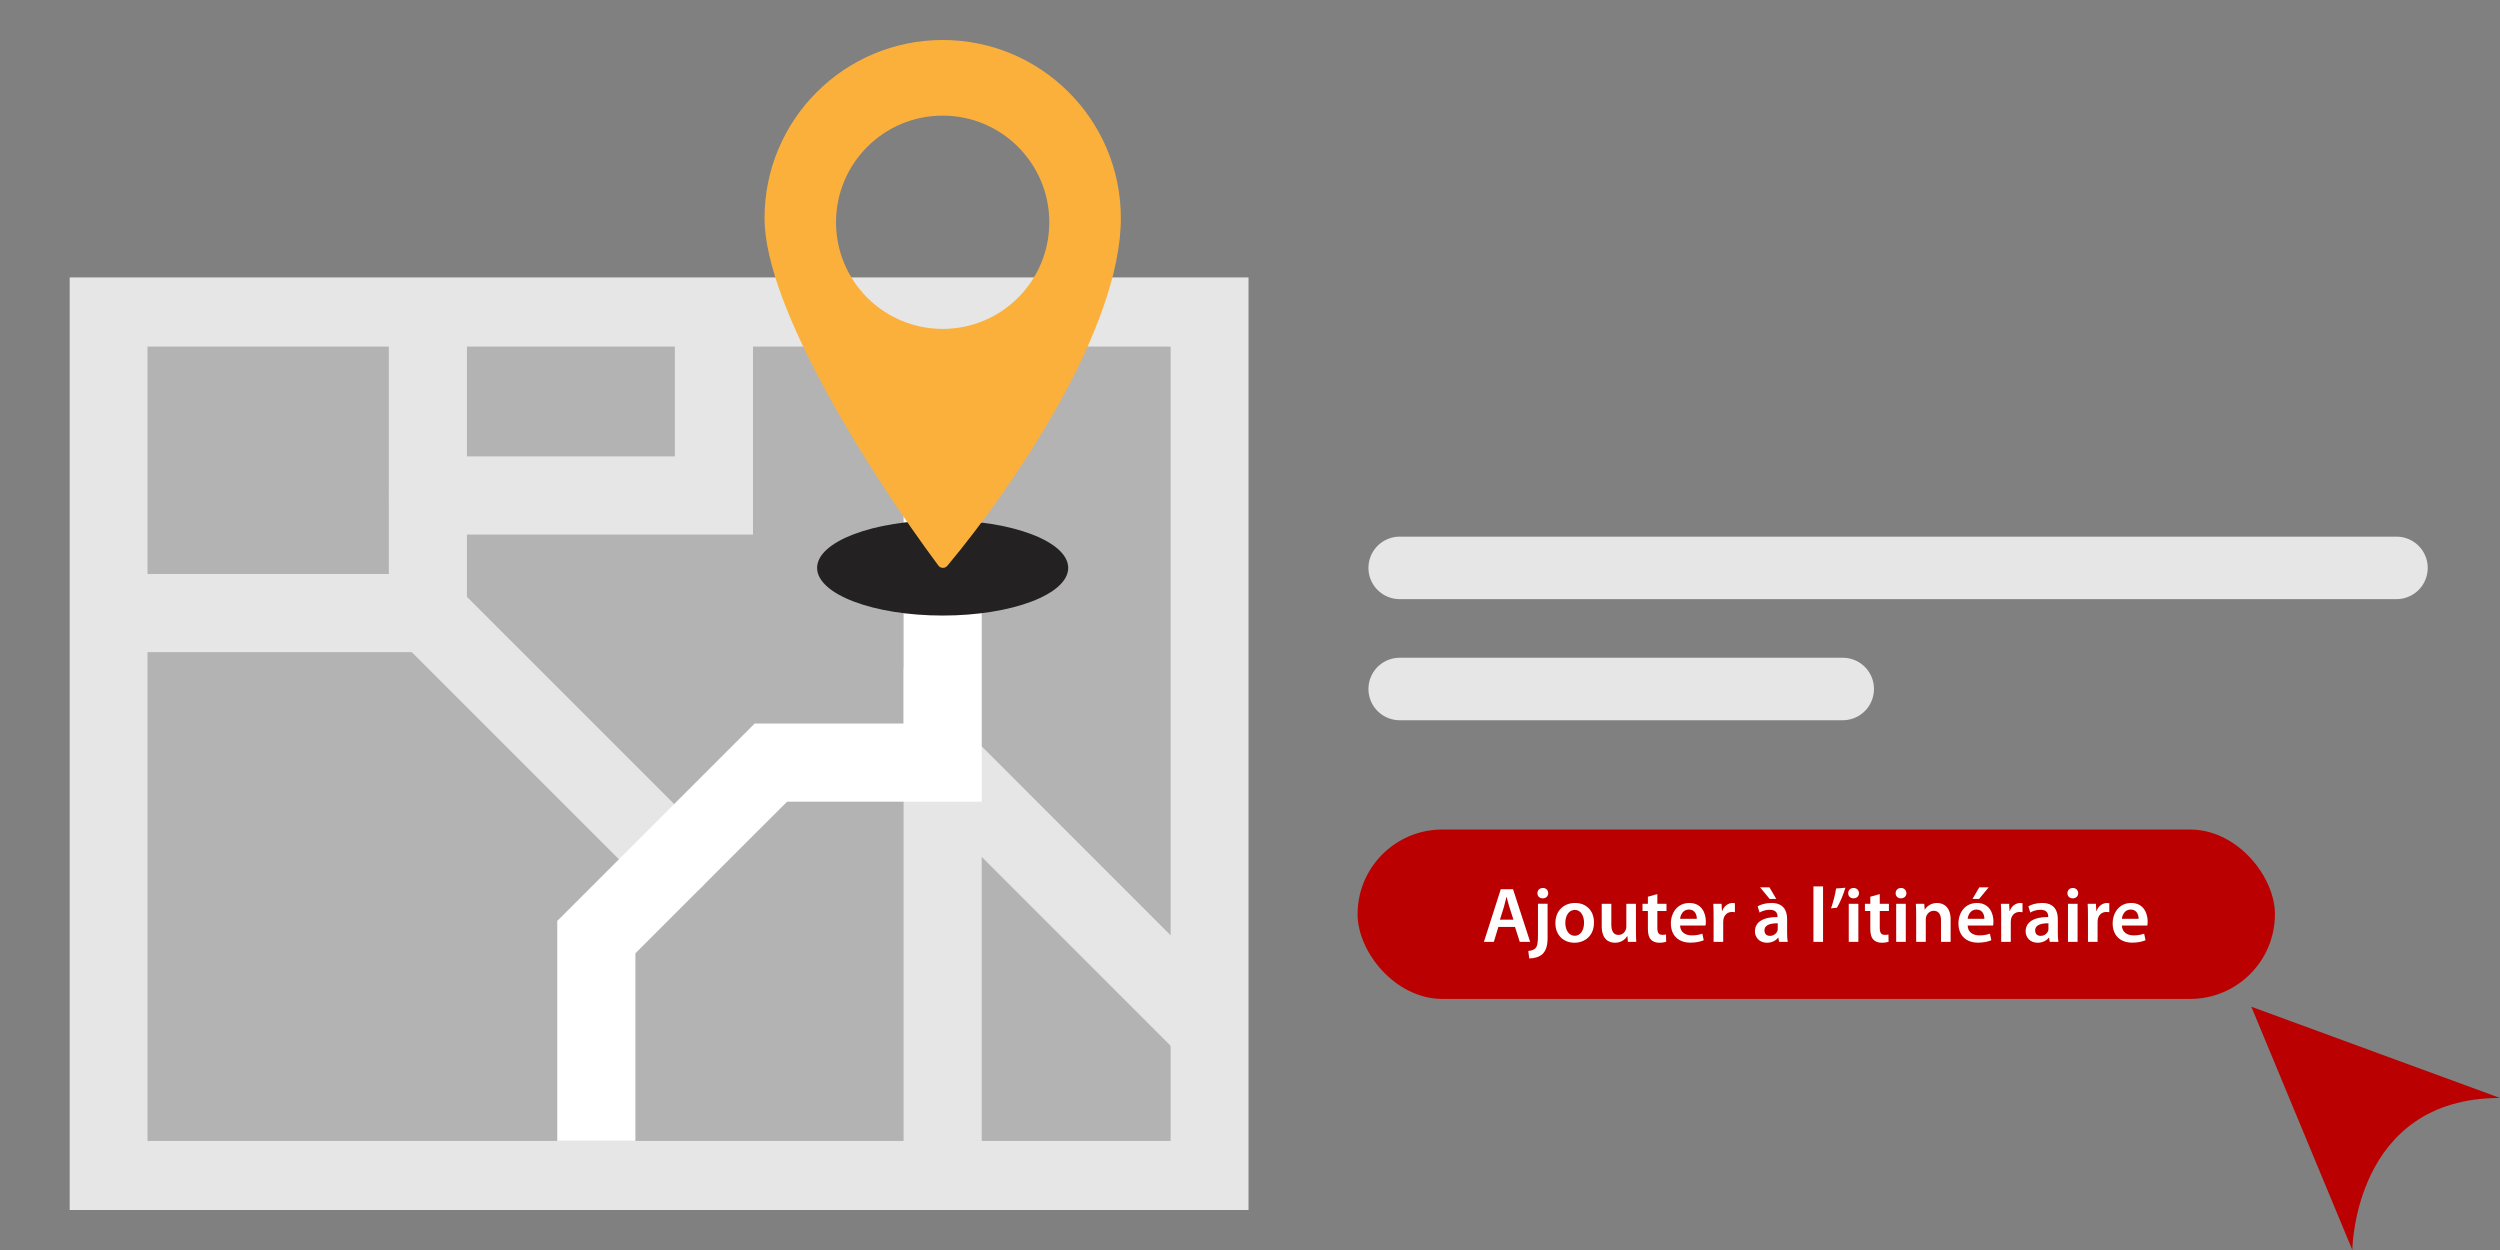
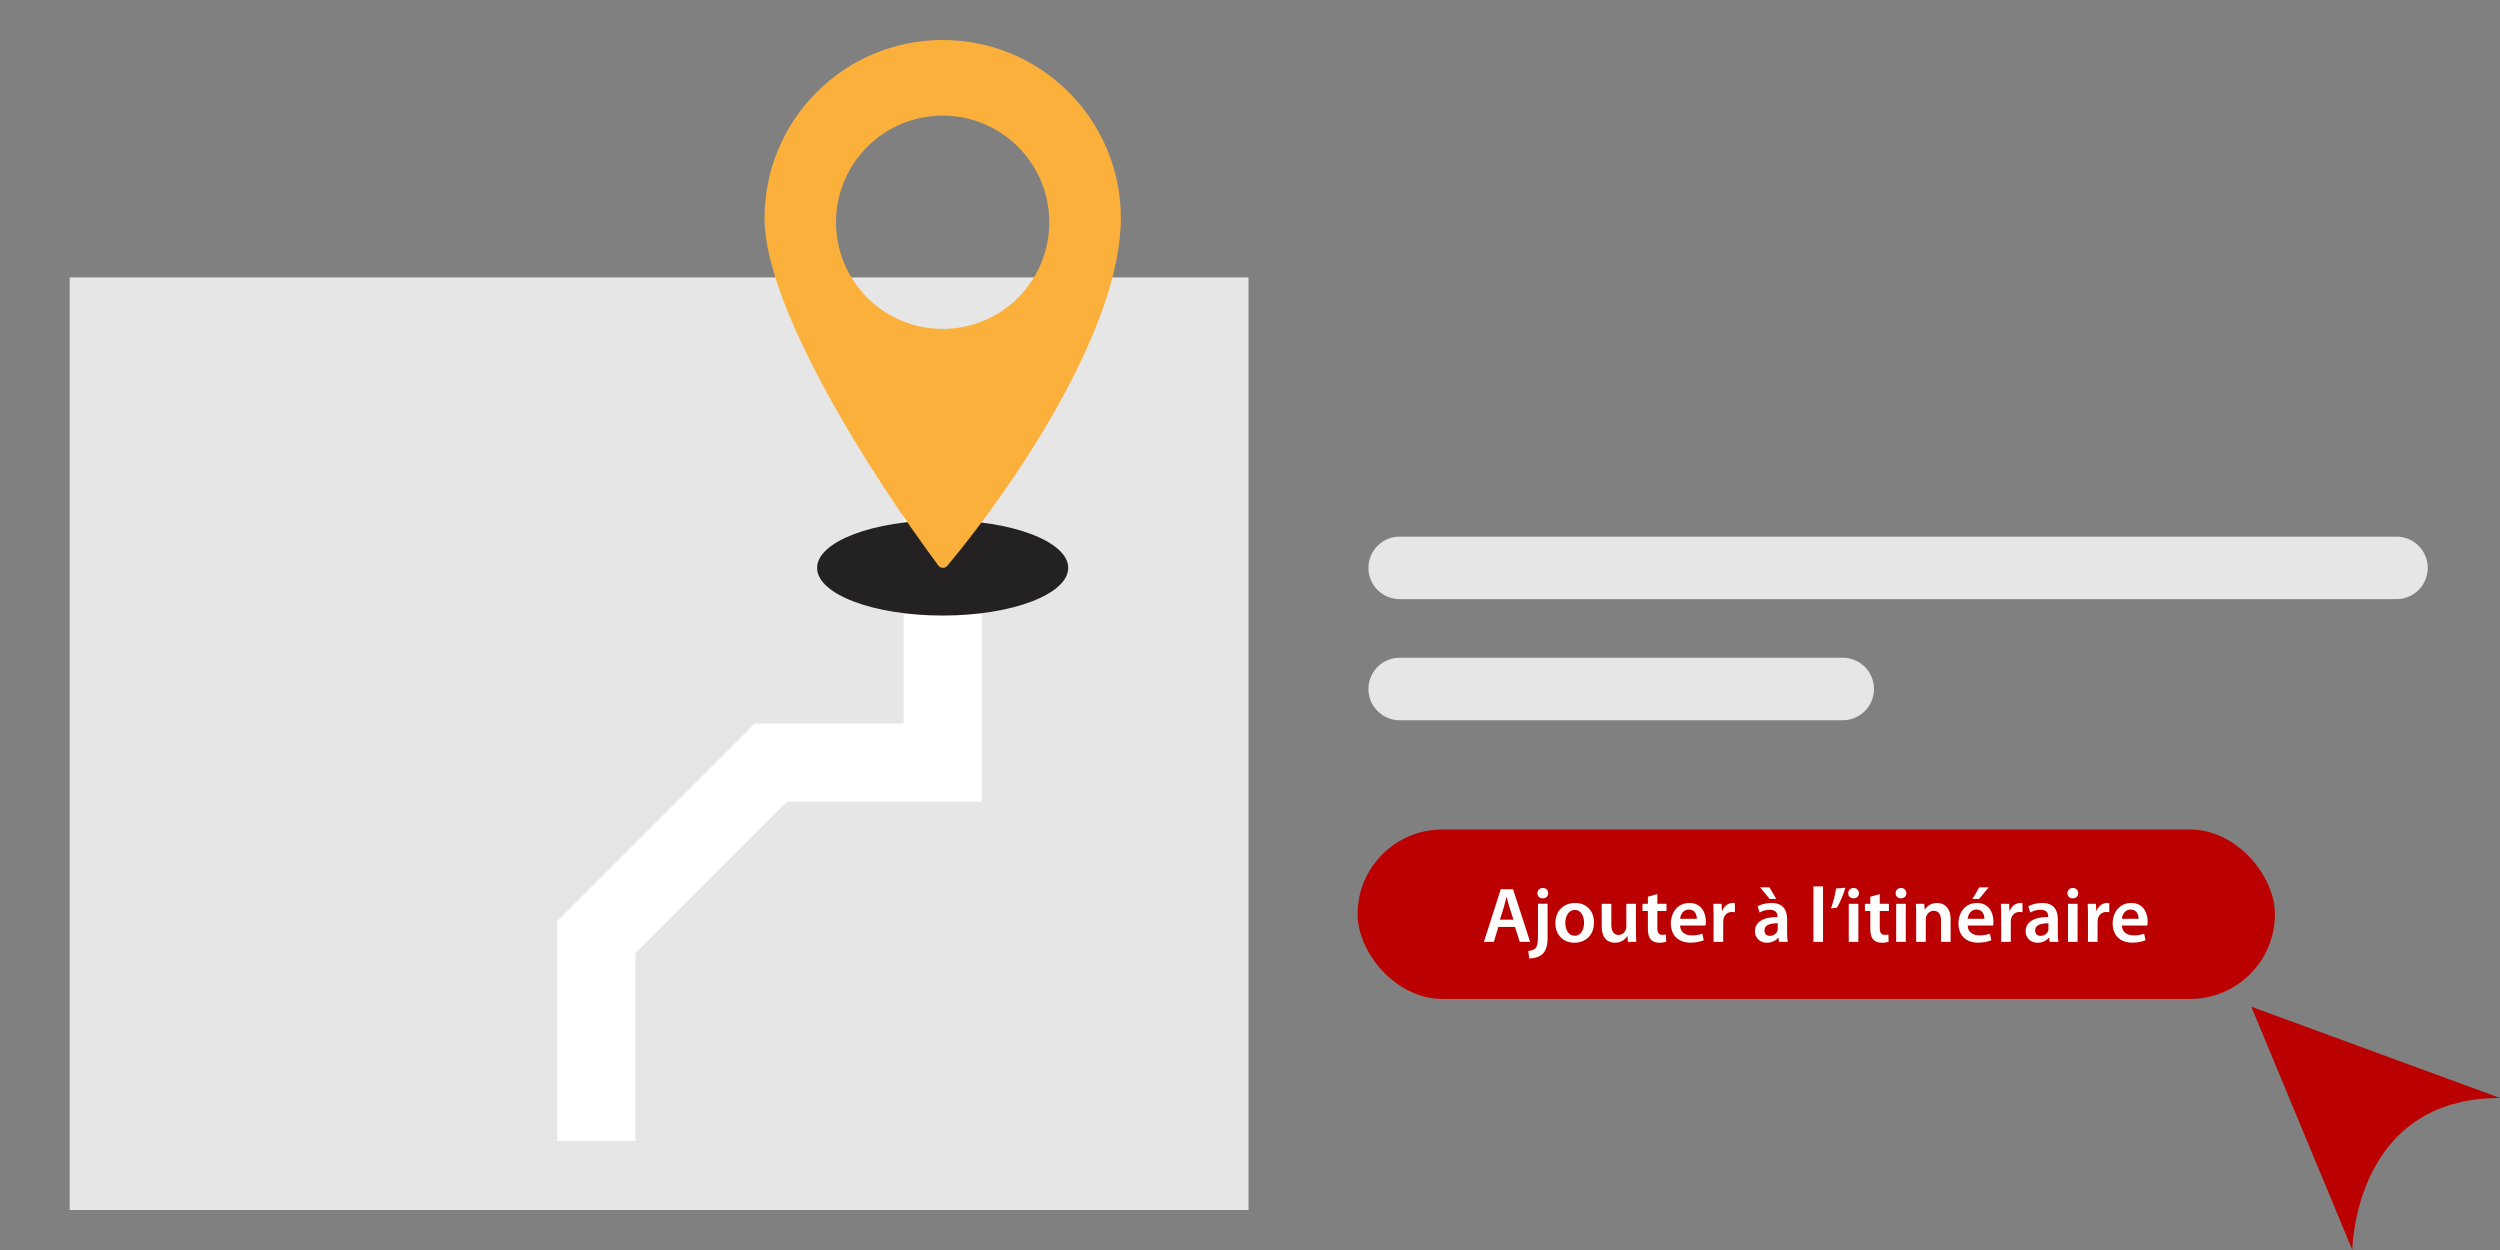
<svg xmlns="http://www.w3.org/2000/svg" id="a" viewBox="0 0 320 160">
  <rect x="0" y="0" width="320" height="160" fill="#808080" stroke="none" />
  <rect x="8.92" y="35.51" width="150.89" height="119.37" style="fill:#e6e6e6;" />
-   <rect x="18.88" y="44.36" width="130.96" height="101.68" style="fill:#b3b3b3;" />
  <path d="M59.77,83.47H18.88c-2.76,0-5-2.24-5-5s2.24-5,5-5h30.89v-29.11c0-2.76,2.24-5,5-5s5,2.24,5,5v39.11Z" style="fill:#e6e6e6;" />
  <path d="M96.38,68.42h-41.6c-2.76,0-5-2.24-5-5s2.24-5,5-5h31.6v-14.07c0-2.76,2.24-5,5-5s5,2.24,5,5v24.07Z" style="fill:#e6e6e6;" />
  <path d="M86.3,114.99c-1.28,0-2.56-.49-3.54-1.46l-31.52-31.52c-1.95-1.95-1.95-5.12,0-7.07,1.95-1.95,5.12-1.95,7.07,0l31.52,31.52c1.95,1.95,1.95,5.12,0,7.07-.98.98-2.26,1.46-3.54,1.46Z" style="fill:#e6e6e6;" />
  <path d="M120.66,151.03c-2.76,0-5-2.24-5-5v-60.5l41.36,41.37c1.95,1.95,1.95,5.12,0,7.07-1.95,1.95-5.12,1.95-7.07,0l-24.29-24.29v36.35c0,2.76-2.24,5-5,5Z" style="fill:#e6e6e6;" />
  <polygon points="81.33 146.03 71.33 146.03 71.33 117.88 96.6 92.61 115.66 92.61 115.66 44.35 125.66 44.35 125.66 102.61 100.75 102.61 81.33 122.02 81.33 146.03" style="fill:#fff;" />
  <ellipse cx="120.66" cy="72.69" rx="16.07" ry="6.1" style="fill:#232121;" />
  <path d="M120.66,5.12c-12.59,0-22.8,10.21-22.8,22.8,0,11.45,13.57,32.79,22.25,44.47.28.38.84.4,1.15.03,8.65-10.35,22.21-30.45,22.21-44.5,0-12.59-10.21-22.8-22.8-22.8ZM120.66,42.1c-7.54,0-13.65-6.11-13.65-13.65s6.11-13.65,13.65-13.65,13.65,6.11,13.65,13.65-6.11,13.65-13.65,13.65Z" style="fill:#fbb03b;" />
  <line x1="179.16" y1="72.69" x2="306.75" y2="72.69" style="fill:none; stroke:#e6e6e6; stroke-linecap:round; stroke-linejoin:round; stroke-width:8px;" />
  <line x1="179.16" y1="88.19" x2="235.87" y2="88.19" style="fill:none; stroke:#e6e6e6; stroke-linecap:round; stroke-linejoin:round; stroke-width:8px;" />
  <path d="M288.17,128.86l12.93,31.14s.14-19.46,18.9-19.46l-31.83-11.68Z" style="fill:#ba0000;" />
  <rect x="173.77" y="106.18" width="117.42" height="21.68" rx="10.84" ry="10.84" style="fill:#ba0000;" />
  <path d="M191.79,118.65l-.58,1.91h-1.27l2.16-6.74h1.57l2.19,6.74h-1.33l-.61-1.91h-2.13ZM193.72,117.72l-.53-1.66c-.13-.41-.24-.87-.34-1.26h-.02c-.1.39-.21.86-.32,1.26l-.52,1.66h1.73Z" style="fill:#fff;" />
  <path d="M195.62,121.72c.4-.03.72-.14.92-.35.23-.25.32-.63.32-1.69v-4h1.23v4.35c0,1.01-.2,1.64-.64,2.08-.42.4-1.1.57-1.71.57l-.12-.96ZM198.17,114.33c0,.36-.26.66-.7.66s-.68-.3-.68-.66c0-.38.28-.67.7-.67s.67.29.68.67Z" style="fill:#fff;" />
  <path d="M204.03,118.08c0,1.79-1.26,2.59-2.5,2.59-1.37,0-2.44-.94-2.44-2.51s1.05-2.58,2.52-2.58,2.42,1.02,2.42,2.5ZM200.36,118.13c0,.94.47,1.65,1.21,1.65.7,0,1.19-.68,1.19-1.67,0-.76-.34-1.64-1.18-1.64s-1.22.85-1.22,1.66Z" style="fill:#fff;" />
  <path d="M209.4,119.1c0,.58.02,1.06.04,1.46h-1.07l-.06-.73h-.03c-.21.34-.69.84-1.57.84s-1.69-.53-1.69-2.12v-2.86h1.23v2.65c0,.81.26,1.33.91,1.33.5,0,.82-.34.94-.66.05-.1.07-.24.07-.38v-2.94h1.23v3.41Z" style="fill:#fff;" />
  <path d="M212.14,114.44v1.25h1.17v.92h-1.17v2.15c0,.6.16.9.63.9.22,0,.34,0,.48-.05l.02.93c-.18.07-.51.13-.89.13-.46,0-.83-.15-1.06-.4-.27-.28-.39-.73-.39-1.37v-2.29h-.69v-.92h.69v-.91l1.21-.34Z" style="fill:#fff;" />
  <path d="M215.05,118.47c.03.88.71,1.26,1.5,1.26.57,0,.97-.09,1.35-.22l.18.84c-.42.18-1,.31-1.7.31-1.58,0-2.51-.97-2.51-2.46,0-1.35.82-2.62,2.38-2.62s2.1,1.3,2.1,2.37c0,.23-.02.41-.04.52h-3.26ZM217.19,117.61c.01-.45-.19-1.19-1.01-1.19-.76,0-1.08.69-1.13,1.19h2.14Z" style="fill:#fff;" />
  <path d="M219.34,117.26c0-.66-.01-1.14-.04-1.57h1.06l.05.92h.03c.24-.68.81-1.03,1.34-1.03.12,0,.19.01.29.03v1.15c-.11-.02-.22-.03-.37-.03-.58,0-.99.37-1.1.93-.02.11-.03.24-.03.37v2.53h-1.23v-3.3Z" style="fill:#fff;" />
  <path d="M228.75,119.39c0,.44.02.87.08,1.17h-1.11l-.09-.54h-.03c-.29.38-.8.65-1.44.65-.98,0-1.53-.71-1.53-1.45,0-1.22,1.09-1.85,2.89-1.84v-.08c0-.32-.13-.85-.99-.85-.48,0-.98.15-1.31.36l-.24-.8c.36-.22.99-.43,1.76-.43,1.56,0,2.01.99,2.01,2.06v1.75ZM226.49,113.58l.87,1.48h-.85l-1.22-1.48h1.2ZM227.55,118.18c-.87,0-1.7.17-1.7.91,0,.48.31.7.7.7.5,0,.85-.32.97-.67.03-.09.03-.18.03-.27v-.67Z" style="fill:#fff;" />
  <path d="M232.12,113.46h1.23v7.1h-1.23v-7.1Z" style="fill:#fff;" />
  <path d="M236.21,113.63c-.27.92-.71,1.94-1.08,2.56l-.76.08c.26-.74.53-1.73.65-2.54l1.19-.1Z" style="fill:#fff;" />
  <path d="M237.95,114.33c0,.36-.27.66-.7.66s-.68-.3-.68-.66c0-.38.28-.67.69-.67s.68.29.69.67ZM236.64,120.56v-4.87h1.23v4.87h-1.23Z" style="fill:#fff;" />
  <path d="M240.61,114.44v1.25h1.17v.92h-1.17v2.15c0,.6.16.9.63.9.22,0,.34,0,.48-.05l.02.93c-.18.07-.51.13-.89.13-.46,0-.83-.15-1.06-.4-.27-.28-.39-.73-.39-1.37v-2.29h-.69v-.92h.69v-.91l1.21-.34Z" style="fill:#fff;" />
  <path d="M244.02,114.33c0,.36-.27.66-.7.66s-.68-.3-.68-.66c0-.38.28-.67.69-.67s.68.29.69.67ZM242.71,120.56v-4.87h1.23v4.87h-1.23Z" style="fill:#fff;" />
  <path d="M245.27,117.14c0-.56-.02-1.03-.04-1.45h1.07l.06.73h.03c.22-.38.75-.84,1.56-.84.85,0,1.73.55,1.73,2.09v2.89h-1.23v-2.75c0-.7-.26-1.23-.93-1.23-.49,0-.83.35-.96.72-.04.1-.06.25-.06.39v2.87h-1.23v-3.42Z" style="fill:#fff;" />
  <path d="M251.86,118.47c.03.88.71,1.26,1.5,1.26.57,0,.97-.09,1.35-.22l.18.84c-.42.18-1,.31-1.7.31-1.58,0-2.51-.97-2.51-2.46,0-1.35.82-2.62,2.38-2.62s2.1,1.3,2.1,2.37c0,.23-.02.41-.04.52h-3.26ZM254,117.61c0-.45-.19-1.19-1.01-1.19-.76,0-1.08.69-1.13,1.19h2.14ZM254.55,113.58l-1.22,1.48h-.85l.87-1.48h1.2Z" style="fill:#fff;" />
  <path d="M256.15,117.26c0-.66-.01-1.14-.04-1.57h1.06l.05.92h.03c.24-.68.81-1.03,1.34-1.03.12,0,.19.01.29.03v1.15c-.11-.02-.22-.03-.37-.03-.58,0-.99.37-1.1.93-.02.11-.03.24-.03.37v2.53h-1.23v-3.3Z" style="fill:#fff;" />
  <path d="M263.4,119.39c0,.44.02.87.08,1.17h-1.11l-.09-.54h-.03c-.29.38-.8.65-1.44.65-.98,0-1.53-.71-1.53-1.45,0-1.22,1.09-1.85,2.89-1.84v-.08c0-.32-.13-.85-.99-.85-.48,0-.98.15-1.31.36l-.24-.8c.36-.22.99-.43,1.76-.43,1.56,0,2.01.99,2.01,2.06v1.75ZM262.2,118.18c-.87,0-1.7.17-1.7.91,0,.48.31.7.7.7.5,0,.85-.32.97-.67.03-.09.03-.18.03-.27v-.67Z" style="fill:#fff;" />
  <path d="M266.01,114.33c0,.36-.27.66-.7.66s-.68-.3-.68-.66c0-.38.28-.67.69-.67s.68.29.69.67ZM264.7,120.56v-4.87h1.23v4.87h-1.23Z" style="fill:#fff;" />
  <path d="M267.26,117.26c0-.66-.01-1.14-.04-1.57h1.06l.05.92h.03c.24-.68.81-1.03,1.34-1.03.12,0,.19.01.29.03v1.15c-.11-.02-.22-.03-.37-.03-.58,0-.99.37-1.1.93-.02.11-.03.24-.03.37v2.53h-1.23v-3.3Z" style="fill:#fff;" />
  <path d="M271.6,118.47c.03.88.71,1.26,1.5,1.26.57,0,.97-.09,1.35-.22l.18.84c-.42.18-1,.31-1.7.31-1.58,0-2.51-.97-2.51-2.46,0-1.35.82-2.62,2.38-2.62s2.1,1.3,2.1,2.37c0,.23-.02.41-.04.52h-3.26ZM273.74,117.61c.01-.45-.19-1.19-1.01-1.19-.76,0-1.08.69-1.13,1.19h2.14Z" style="fill:#fff;" />
</svg>